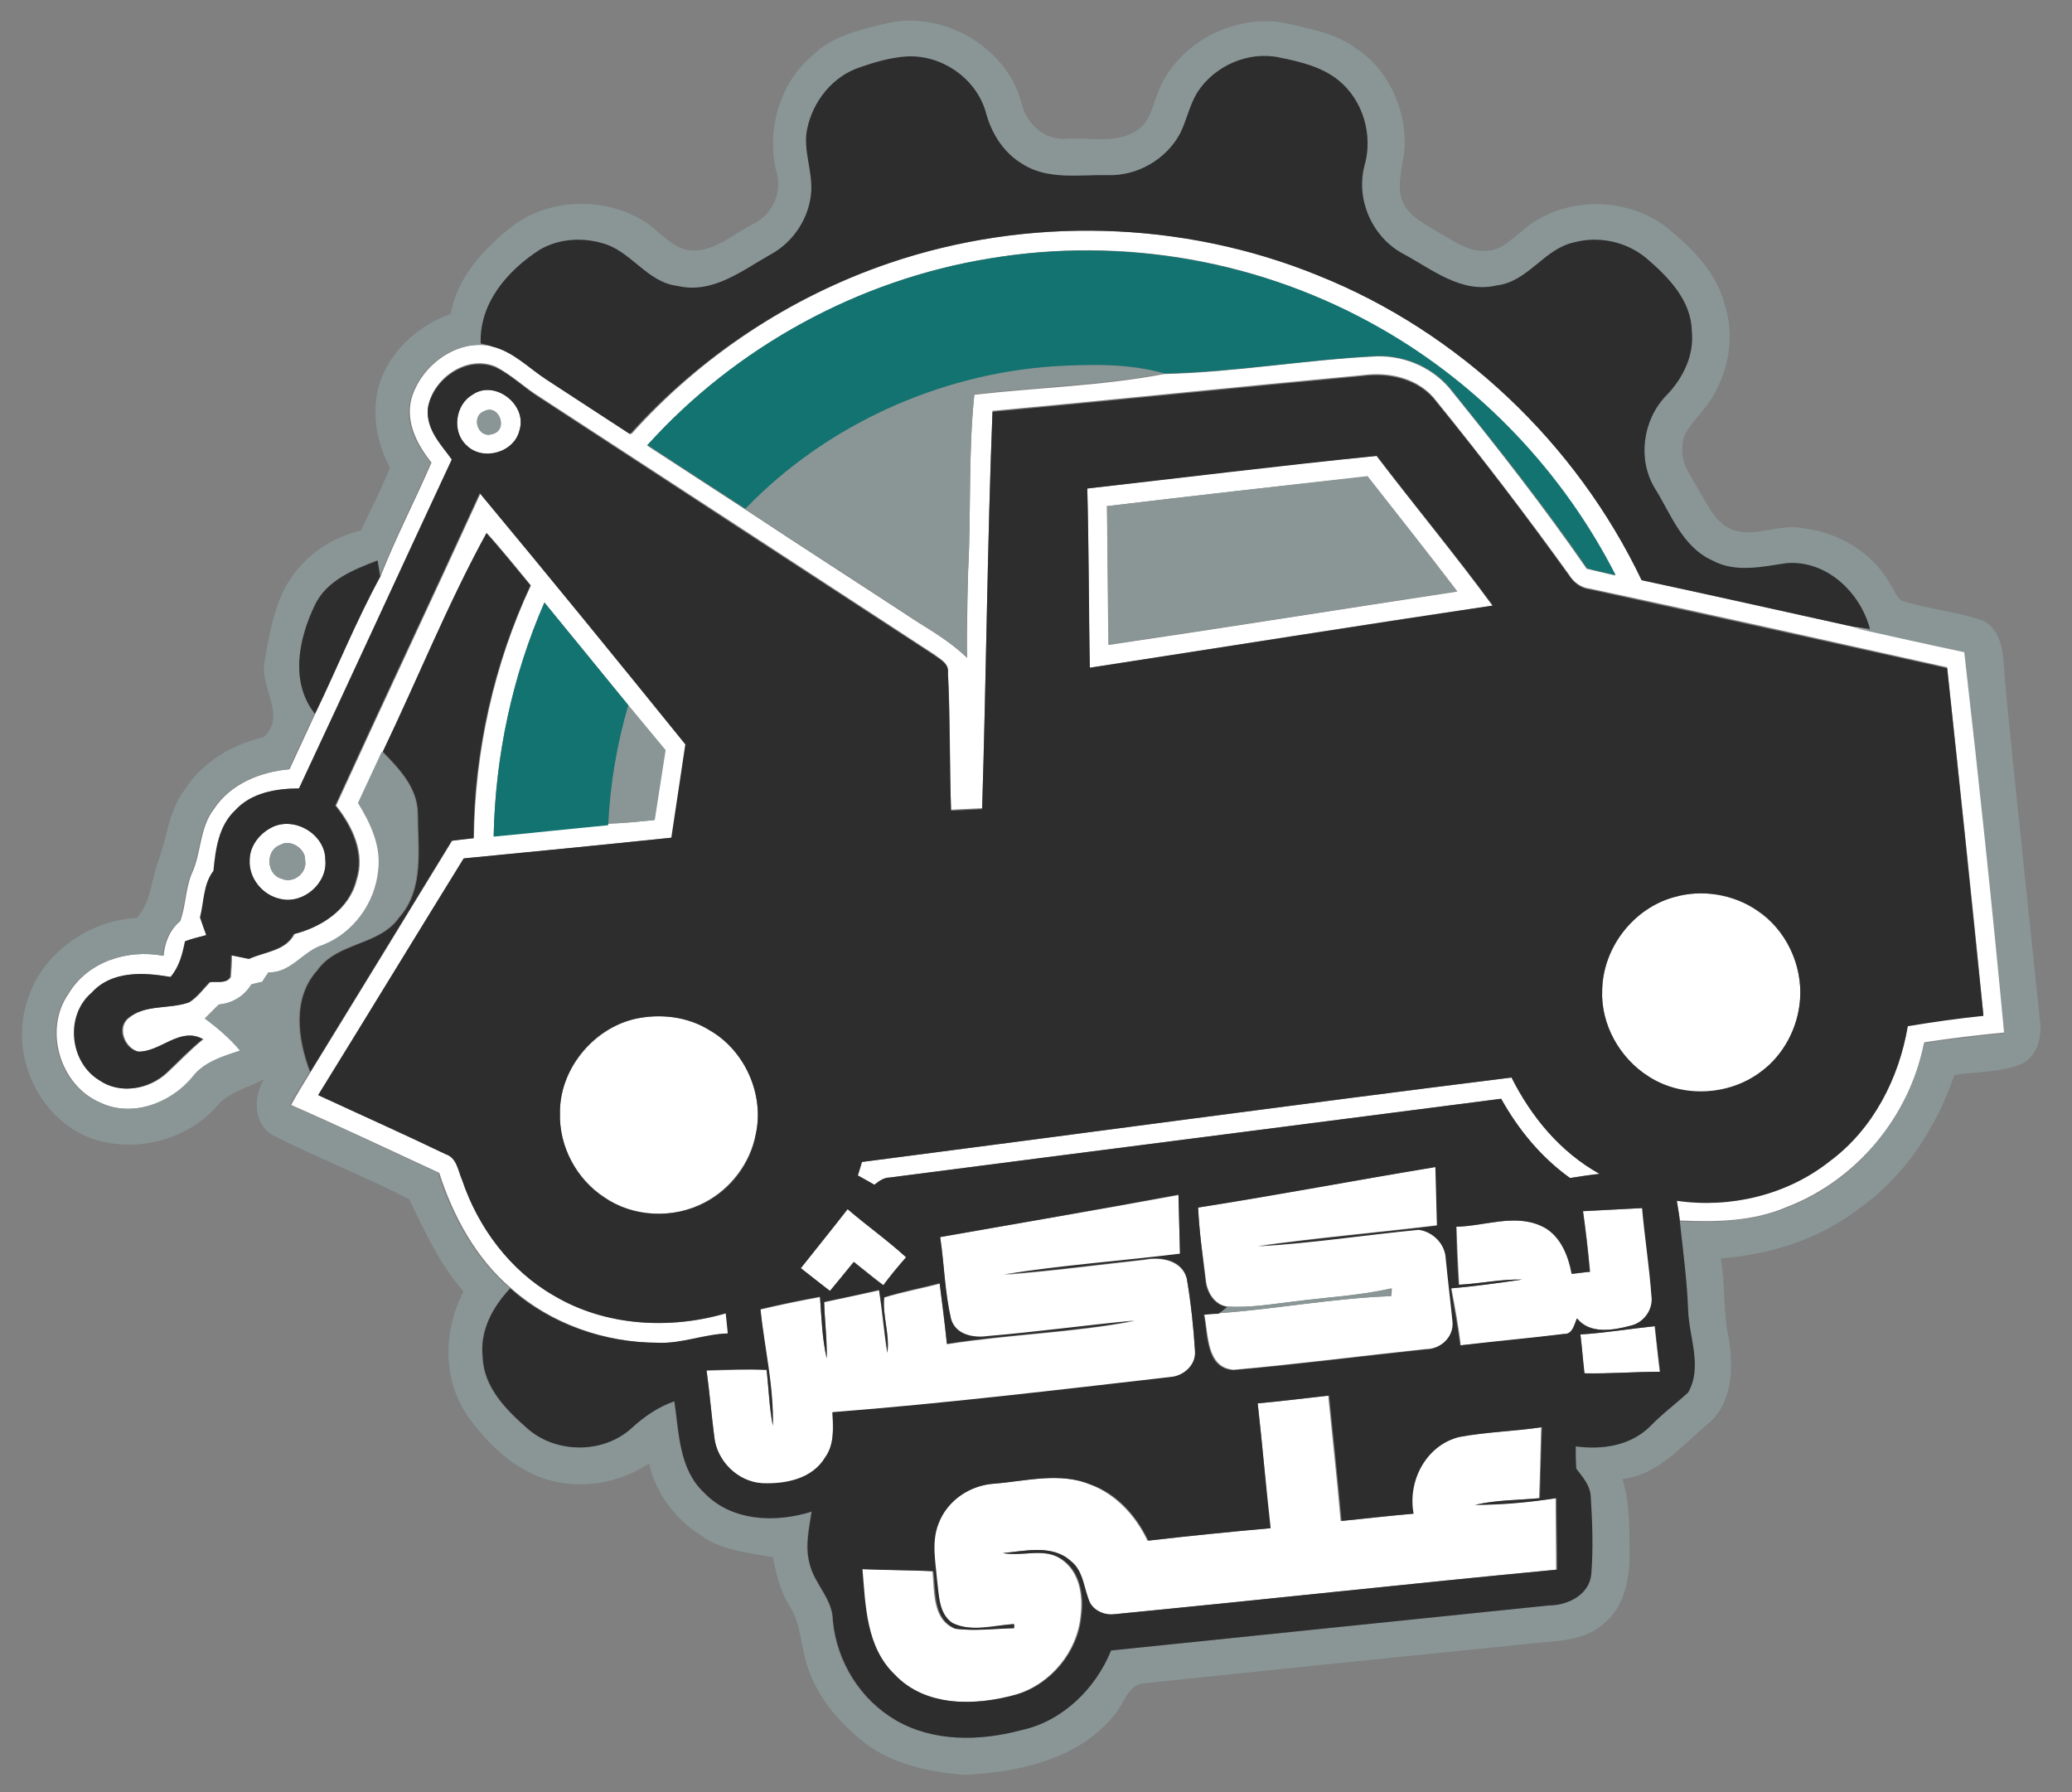
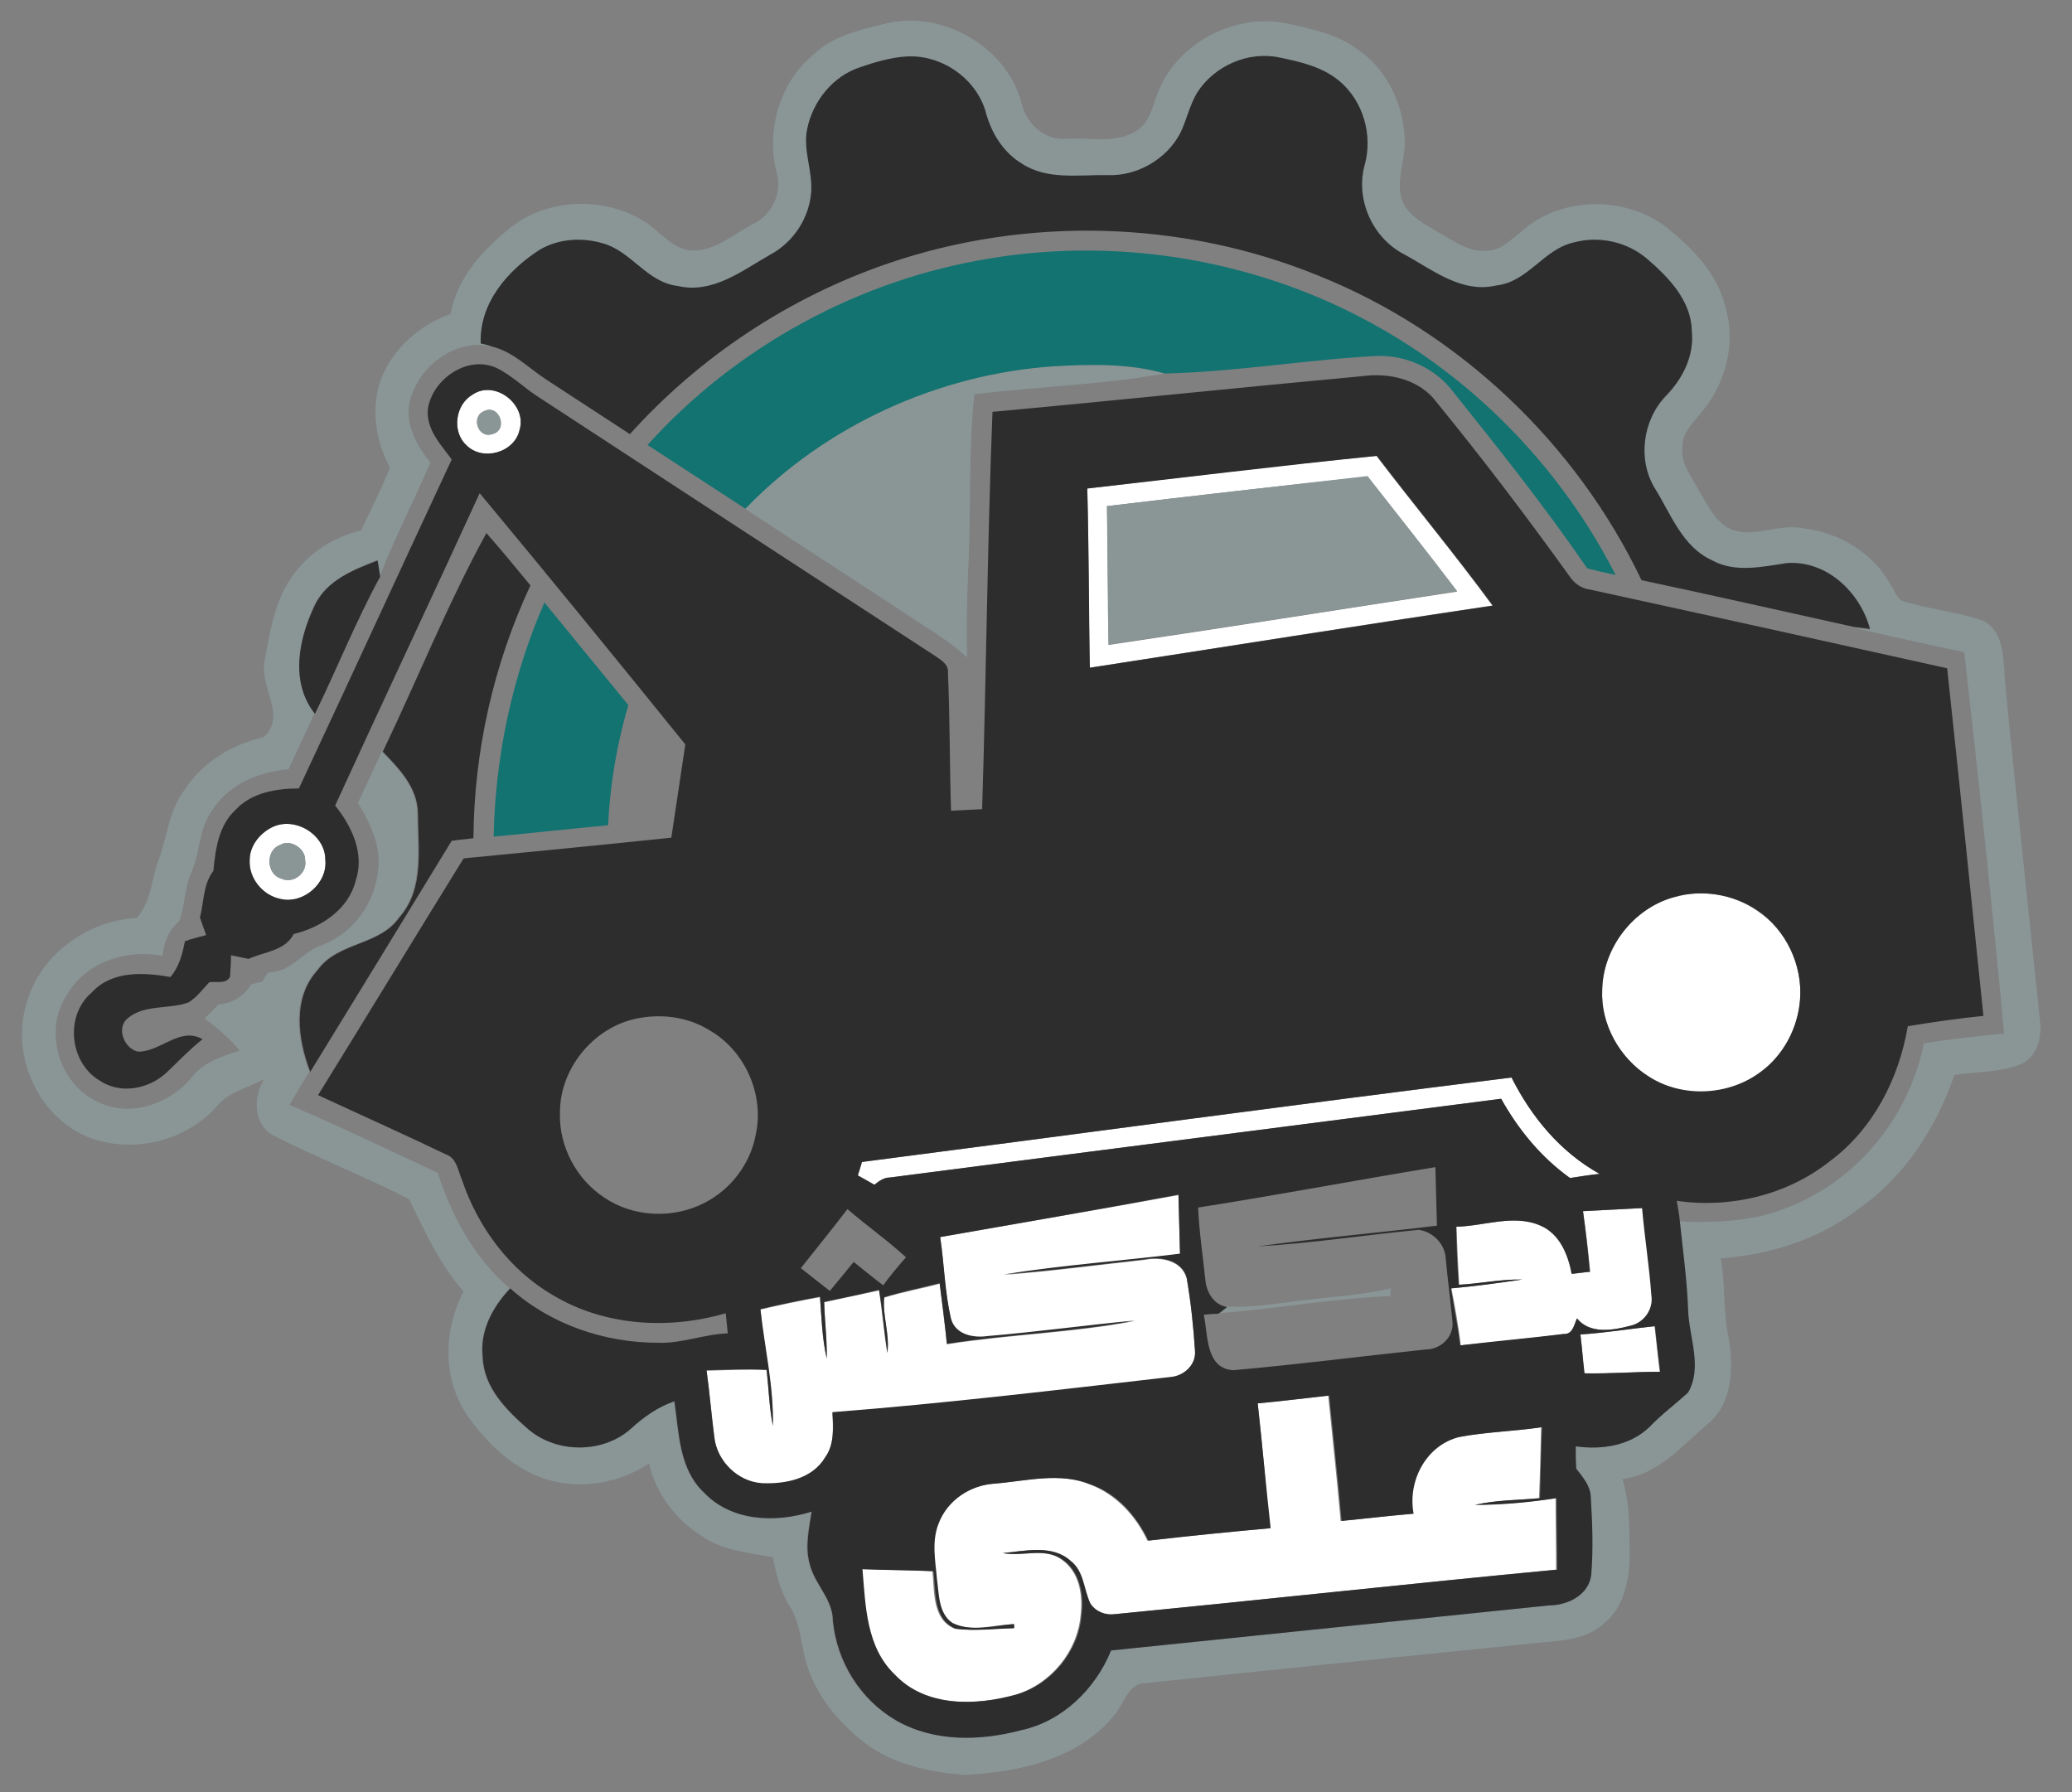
<svg xmlns="http://www.w3.org/2000/svg" id="Layer_1" x="0px" y="0px" viewBox="0 0 400 346" style="enable-background:new 0 0 400 346;" xml:space="preserve">
  <rect x="0" y="0" width="400" height="346" fill="#808080" stroke="none" />
  <style type="text/css">	.st0{fill:#FFFFFF;}	.st1{fill:#8A9696;}	.st2{fill:#2D2D2E;}	.st3{fill:#137371;}</style>
  <g>
    <g>
-       <path class="st0" d="M171.7,50.8c26.7-9.1,56.7-8.3,82.9,2.4c27.2,10.9,49.8,32.4,62.4,58.8c13.6,3,27.2,6,40.9,9   c7.1,1.6,14.2,3.2,21.4,4.7c2.8,24.5,5.4,49.1,7.7,73.6c-5.2,0.5-10.3,1.1-15.5,1.9c-2.8,14.2-13,26.6-26.6,31.8   c-6.5,2.8-13.6,2.9-20.6,2.6c-0.2-1.3-0.4-2.7-0.6-4c10.3,1.5,21.3-1.1,29.5-7.6c8.4-6.2,13.4-16,15.1-26.1   c4.9-0.8,9.7-1.5,14.6-2c-2.2-22.4-4.6-44.8-7-67.1c-23-5.1-46-10.3-69-15.2c-1.7-0.2-3.1-1.2-4-2.7   c-8.2-11.4-16.8-22.6-25.6-33.5c-3.3-4.4-9-5.7-14.2-5c-23.8,2.2-47.6,4.7-71.5,6.9c-1,25.5-1.2,51.1-2,76.7c-2,0.1-4,0.2-6,0.3   c-0.3-8.9-0.1-17.8-0.6-26.6c0.2-1.7-1.4-2.4-2.5-3.3c-25.4-16.6-50.8-33.2-76.3-49.8c-2.9-1.8-5.4-4.2-8.4-5.8   c-5.6-2.5-12.3,2.2-13.2,7.9c-0.4,4,2.6,7.1,4.8,10c-9.8,21.2-19.6,42.3-29.5,63.5c-4.4,0-9.2,0.8-12.3,4.2   c-3.2,3-3.9,7.5-4.2,11.7c-2,2.6-1.9,6-2.6,9c0.4,1.1,0.8,2.2,1.2,3.4c-1.4,0.4-2.8,0.6-4.1,1.2c-0.5,2.5-1.2,4.9-2.8,6.9   c-5.2-0.9-11.4-1.3-15.2,3c-5.2,4.4-4.2,13.4,1.4,16.9c4,2.8,9.6,1.8,13-1.4c2.4-2.2,4.5-4.5,7-6.5c-4.3-2.5-8.1,2.5-12.5,2.4   c-2.6-0.6-4.2-4.5-2-6.4c3.3-2.8,7.9-1.8,11.8-3.1c1.6-1,2.7-2.6,4-3.9c1.3-0.3,3.2,0.4,4-1c0.1-1.4,0.2-2.8,0.2-4.2   c0.8,0.2,2.5,0.5,3.4,0.7c3-1.4,7-1.5,8.7-4.8c5.3-1.4,10.6-4.8,12-10.4c1.7-5.2-0.8-10.4-4-14.4c9.2-20.1,18.7-40.2,27.9-60.3   c13.3,16.1,26.5,32.2,39.7,48.5c-0.9,6-1.8,12-2.7,18c-13.4,1.4-26.8,2.7-40.1,4c-9.4,15.2-18.7,30.5-28.1,45.7   c8.2,3.8,16.4,7.5,24.6,11.4c2.2,0.7,2.4,3.2,3.2,5c3,9.2,9.2,17.4,17.7,22.3c9.9,5.9,22.3,6.6,33.2,3.4c0.1,1,0.3,2.9,0.4,3.9   c-4.6,0.2-8.9,2-13.5,1.8c-10.3,0-20.7-3.6-28.5-10.5c-6.8-5.8-11.2-13.9-13.9-22.3c-9.5-4.4-19-8.9-28.6-13.1   c1.2-2.2,2.5-4.3,3.8-6.4c9.1-14.8,18.2-29.7,27.3-44.6c1.4-0.2,2.8-0.4,4.2-0.5c0.2-16.8,3.9-33.6,11-48.8   c-2.8-3.4-5.5-6.8-8.5-10.1c-7.5,13.7-13.4,28.2-20.1,42.2c-1.5,3.3-3.1,6.6-4.6,9.9c2.4,3.9,4.5,8.3,3.9,13   c-0.7,6.2-4.8,12.1-10.7,14.4c-3.9,1.2-6.1,5.4-10.5,5.3c-0.3,0.5-0.9,1.4-1.2,1.8c-0.5,0.1-1.6,0.4-2.1,0.5   c-1.5,2.2-3.7,3.6-6.3,3.9c-0.9,0.9-1.8,1.8-2.7,2.7c2.5,1.9,4.8,3.9,6.8,6.2c-3.3,1.1-6.9,2.2-9.2,5.1c-4.2,5.1-11.8,7.9-18,4.9   c-7.7-3.3-10.9-14-6.1-20.9c3.7-6.3,11.5-8.7,18.4-7.4c0.2-2.6,1.2-5,3.2-6.7c1.1-3,1-6.2,2.2-9.1c1.9-4,1.5-8.9,4.3-12.5   c3.2-4.9,9-7.2,14.6-7.7c1.7-3.6,3.3-7.2,5-10.8c4.2-8.8,7.9-17.9,12.6-26.5c2.9-7.4,6.6-14.5,9.8-21.9c-2.7-3.4-5-7.7-3.9-12.2   c1.8-6.6,9-11.9,15.9-10.2c4.1,0.9,7.1,4.1,10.5,6.4c5.3,3.5,10.7,7,16.1,10.5C135.3,68.8,152.6,57.3,171.7,50.8z M191,49.9   c-25.3,4.1-48.9,17.1-66.1,36.1c6.3,4.1,12.6,8.2,18.9,12.3c11,7.3,22.1,14.4,33.2,21.7c3.4,2.1,6.8,4.2,9.7,7   c-0.1-5.6,0.1-11.2,0.2-16.8c0.6-11.3,0-22.7,1.2-34c12.2-1.4,24.6-1.7,36.7-4c13.7-0.3,27.4-2.8,41.1-3.4   c5.6-0.1,11.1,2.4,14.5,6.9c9,11.1,17.8,22.4,25.9,34.1c1.8,0.4,3.7,0.9,5.5,1.3c-10.1-19.8-26-36.6-45.3-47.6   C244,50.3,216.8,45.5,191,49.9z M105.1,116.3c-6.2,14.2-9.5,29.6-9.8,45.1c7.4-0.7,14.7-1.5,22.1-2.2l0-0.2c3-0.1,6-0.4,8.9-0.7   c0.7-4.5,1.4-9,2.1-13.5c-2.4-2.9-4.8-5.8-7.2-8.7C115.9,129.5,110.5,122.9,105.1,116.3z" />
-     </g>
+       </g>
    <g>
      <path class="st0" d="M91.2,76.2c4.3-3,10.6,1.9,9.1,6.8c-0.9,4.4-7.1,6.2-10.3,2.9C87.2,83.3,87.9,78.1,91.2,76.2z M93.4,79.4   c-2.5,1-1.1,5.3,1.6,4.4C98.2,83.1,96.3,77.8,93.4,79.4z" />
    </g>
    <g>
      <path class="st0" d="M209.9,94.3c18.6-2.2,37.2-4.5,55.8-6.3c7.4,9.7,15.2,19.1,22.4,28.9c-25.9,3.8-51.8,8-77.8,12   C210.2,117.4,210.2,105.9,209.9,94.3z M213.7,97.7c0.2,8.9,0.2,17.9,0.3,26.8c22.4-3.3,44.9-6.9,67.3-10.3   c-5.7-7.5-11.5-14.8-17.3-22.2C247.2,93.8,230.4,95.7,213.7,97.7z" />
    </g>
    <g>
      <path class="st0" d="M52.5,159.7c4.4-2.2,10.3,1.4,10.3,6.3c0.5,4.5-4.2,8.6-8.7,7.6c-3.4-0.7-6.1-4-5.9-7.5   C48.2,163.3,50.1,160.9,52.5,159.7z M54.1,163.1c-2.9,1-2.7,5.7,0.2,6.5c2.3,1.1,5.1-1.1,4.6-3.6C59,163.8,56,161.9,54.1,163.1z" />
    </g>
    <path class="st0" d="M323.1,173.2c5.4-1.6,11.5-0.6,16.1,2.6c5.6,3.7,8.8,10.5,8.3,17.2c-0.4,5.5-3.2,10.7-7.6,14  c-6.1,4.6-15.1,5.1-21.6,0.9c-5.6-3.5-9.3-10-9-16.7C309.5,182.9,315.3,175.3,323.1,173.2z" />
-     <path class="st0" d="M122.5,196.7c4.8-1.1,10.2-0.5,14.5,2.1c6.8,3.9,10.6,12.4,8.9,20.1c-1.1,5.6-4.9,10.6-9.9,13.2  c-6,3.2-13.7,2.9-19.3-1c-5.4-3.5-8.8-9.8-8.6-16.3C108,206.6,114.4,198.7,122.5,196.7z" />
    <path class="st0" d="M166.4,224.3c41.8-5.4,83.6-11.1,125.4-16.3c3.9,7.6,9.5,14.4,17,18.6c-1.9,0.2-3.8,0.5-5.7,0.8  c-5.6-4-10-9.3-13.3-15.3c-39.3,5.1-78.7,10.1-118,15.2c-1.2,0-2.1,0.7-3,1.4c-1.1-0.6-2.2-1.2-3.2-1.8  C165.9,226.2,166.2,224.9,166.4,224.3z" />
-     <path class="st0" d="M231.3,233.1c15.3-2.4,30.6-5.3,45.9-7.9c0.1,3.8,0.2,7.6,0.3,11.3c-11.5,1.4-23.1,2.4-34.6,4  c10.4-0.6,20.7-2.2,31.1-3.2c2.8,0.3,5,2.8,5.2,5.6c0.4,4,0.9,8,1.3,12.1c0.3,3-2.3,5.4-5.2,5.4c-12.4,1.3-24.7,2.9-37.1,4  c-5.3-0.4-4.9-6.9-5.7-10.7c0.7,0,2.1-0.1,2.8-0.2c11.1-0.8,22.1-2.9,33.3-3.3c0-0.5,0.1-1,0.1-1.5c-6.1,1.4-12.3,1.7-18.5,2.5  c-4.4,0.5-8.8,1.3-13.2,1c-2.5-0.3-4-2.8-4.2-5.2C232.2,242.4,231.5,237.8,231.3,233.1z" />
    <path class="st0" d="M181.5,238.8c15.3-2.7,30.7-5.3,46-8.1c0.1,3.8,0.2,7.6,0.3,11.4c-11.3,1.4-22.7,2.2-34,4  c9.1-0.7,18.1-1.9,27.2-2.9c3.1-0.6,7.1,0.1,8.1,3.6c0.8,4.6,1.3,9.4,1.6,14.1c0.2,2.6-2.2,4.8-4.7,5c-21.7,2.5-43.4,5.1-65.3,6.8  c0.1,2.9,0.4,6.2-1.4,8.7c-2.5,4.2-7.7,5.2-12.2,5c-4.7-0.3-8.7-4.3-9.2-8.9c-0.5-4.3-0.9-8.6-1.5-12.9c3.9-0.1,7.7-0.3,11.6-0.1  c0.4,3.6,0.5,7.2,1.2,10.8c0.1-7.6-1.7-15-2.4-22.5c3.8-0.9,7.6-1.7,11.5-2.4c0.3,4,0.4,8,1.3,11.9c0-3.6-0.4-7.3-0.5-10.9  c3.5-0.8,7.1-1.5,10.6-2.3c0.6,4,0.9,8.1,1.6,12.1c0.5-3.6-1-7.3-0.6-10.7c3.5-1.1,7.1-1.7,10.7-2.7c0.5,3.9,1,7.8,1.4,11.7  c12-1.9,24.3-2.2,36.3-4.5c-9.5,0.9-18.9,2.3-28.4,3c-2.8,0.4-6.2-0.2-7.1-3.3C182.3,249.4,182.3,244.1,181.5,238.8z" />
    <path class="st0" d="M305.6,233.8c3.8-0.2,7.6-0.4,11.5-0.6c0.5,5.6,1.4,11.2,1.8,16.9c0.4,2.6-1.5,5.2-4,5.8  c-3.4,0.9-7.9,1.7-10.4-1.4c-0.6,1.1-0.9,3.1-2.5,3c-6.6,0.9-13.3,1.5-20,2.2c-0.4-3.7-1.1-7.3-1.8-11c4.6-0.4,9.1-1.1,13.7-1.7  c-4.1-0.1-8.1,0.8-12.2,1c-0.2-3.7-0.4-7.5-0.5-11.2c5.4-0.1,11.1-2.5,16.3-0.2c3.7,1.6,5.3,5.6,6,9.3c1.2-0.1,2.3-0.3,3.5-0.4  C306.6,241.6,306.2,237.6,305.6,233.8z" />
-     <path class="st0" d="M154.6,244.8c3-3.8,6.1-7.6,9.1-11.4c3.7,3.1,7.7,6,11.3,9.3c-1.5,1.8-3,3.6-4.4,5.4c-1.9-1.4-3.8-3-5.7-4.5  c-1.5,1.9-3.1,3.8-4.6,5.6C158.4,247.8,156.5,246.3,154.6,244.8z" />
    <path class="st0" d="M305.1,257.6c4.8-0.3,9.5-1.1,14.3-1.6c0.3,2.9,0.7,5.9,1,8.8c-4.9,0-9.7,0.4-14.6,0.3  C305.6,262.6,305.4,260.1,305.1,257.6z" />
    <path class="st0" d="M242.8,270.9c4.5-0.4,9.1-1,13.6-1.5c0.8,8.1,1.7,16.1,2.4,24.2c4.6-0.4,9.2-1,13.9-1.4  c-1.2-6.3,2.4-13.2,8.8-14.8c5.3-1,10.7-1.1,16-1.9c-0.1,4.6-0.2,9.1-0.4,13.7c-4.2,0.4-8.4,0.4-12.5,1.3  c5.2-0.1,10.5-0.5,15.7-1.3c0,4.6,0.1,9.2,0.1,13.8c-28.5,2.7-56.9,5.9-85.4,8.6c-1.8,0.3-3.8-0.5-4.7-2.1  c-1.2-2.8-1.2-6.2-3.8-8.2c-3.5-3.2-8.7-1.9-13-1.5c3.7,0.8,7.8-1.1,11.2,1.1c3.6,2.3,4.4,6.9,3.9,10.9c-0.6,7-5.8,13.3-12.5,15.3  c-7.9,2.2-17.6,2.5-23.6-3.9c-5.5-5.2-5.5-13.2-6.2-20.3c4.6,0.2,9.1,0.1,13.7,0.4c0.4,3.8-0.1,9.3,4.3,11.1  c3.7,0.5,7.5-0.1,11.3-0.1c0-0.2,0-0.6,0-0.8c-3.9,0.2-8.1,1.6-11.9-0.2c-2.7-1.9-2.6-5.4-3-8.3c-0.4-3.6-1.2-7.4,0.3-10.9  c1.7-4.4,6.1-7.4,10.8-7.7c6.2-0.5,12.7-2.3,18.7,0.2c5,1.9,8.8,6.1,11,10.8c7.9-0.9,15.8-1.7,23.6-2.4  C244.4,287,243.7,278.9,242.8,270.9z" />
  </g>
  <g>
    <g>
      <path class="st1" d="M170.8,4.6c10.9-2.8,23.5,4.3,26.4,15.3c0.9,4,4.5,7.3,8.8,6.9c4.4-0.3,9.4,1,13.3-1.5   c2.8-1.6,3.2-5.1,4.4-7.8c3.9-9.6,15.4-15.3,25.5-12.8c4.3,1,8.9,1.9,12.5,4.6c6.2,3.9,9.6,11.5,9.5,18.7   c-0.2,3.3-1.4,6.5-0.8,9.8c0.8,3.5,4.2,5.2,7,6.9c3,1.6,6,4.1,9.7,3.7c2.7,0,4.6-2.2,6.6-3.7c7.7-6.9,20.3-7,28.3-0.6   c4.8,3.9,9.5,8.7,11,14.9c2.3,7.2,0.1,15.4-4.9,21c-1.4,1.8-3.3,3.6-3.3,6c-0.5,3.5,1.9,6.2,3.4,9.1c1.7,2.8,3.2,6.2,6.6,7.3   c4.4,1.3,8.9-1.4,13.4-0.4c7,0.8,13.6,4.9,16.9,11.1c0.8,1.1,1.2,2.9,2.8,3.1c5,1.5,10.2,1.9,15.1,3.7c4.2,2.4,3.7,8,4.1,12.1   c2.1,21.7,4.5,43.4,6.7,65c0.4,3.1-0.4,6.7-3.4,8.3c-4.1,1.8-8.7,1.5-13.1,2.2c-3.5,10.2-9.7,19.8-18.7,26   c-7.6,5.8-17,8.7-26.4,9.4c0.9,5.1,0.4,10.3,1.5,15.3c1,5.6,0.8,12.5-3.8,16.5c-5.1,4.2-9.7,10-16.7,10.8c1.6,5,1.3,10.4,1.4,15.6   c-0.2,4.5-1.3,9.4-5,12.3c-3.9,3.6-9.6,3.3-14.5,3.9c-24.6,2.5-49.2,5-73.9,7.6c-3.5,0-4.2,4.1-6.1,6.2   c-6.9,8.5-18.4,11-28.8,11.5c-7.2-0.5-14.8-2.2-20.4-7c-5.1-4.2-9.4-9.9-10.7-16.5c-0.7-3.1-1-6.3-2.7-9c-1.9-2.9-2.6-6.2-3.3-9.5   c-4.8-0.9-10-1.3-14-4.3c-4.9-3.1-8.6-8.1-9.9-13.8c-6.5,4.3-15.1,5.4-22.3,2.1c-5.3-2.4-9.5-6.7-12.8-11.4   c-4.8-7-4.6-16.5-0.7-23.9c-4.6-5.2-7.5-11.6-10.5-17.8c-8.5-4.4-17.5-7.9-26-12.2c-4.1-2-4.2-7.5-2-11c-3.1,1.7-6.8,2.4-9.1,5.2   c-5.7,6.5-15.3,9-23.5,6.5c-10.5-3.3-16.5-15.8-13.3-26.2c2.5-9.4,11.7-16.1,21.3-16.6c2.8-3.1,2.8-7.4,4.2-11.1   c1.7-4.6,2-9.7,5.1-13.7c3.4-5.3,9.1-8.7,15.2-10.1c4.4-3.9-0.5-9.4,0.1-14.1c1.1-6.5,2.2-13.6,6.8-18.7c3.1-3.6,7.3-6,11.9-7.1   c1.9-4,3.9-8,5.6-12.1c-2.8-5.2-3.8-11.6-1.7-17.2c2.3-5.9,7.5-10.4,13.4-12.5c1.3-7.2,6.5-12.7,12-17c7.1-5.3,17.4-5.6,25-1.1   c2.9,1.7,5,4.7,8.3,5.7c5.1,1,9-2.9,13.2-5c3.6-1.8,5.6-6.1,4.4-10c-2-8,0.6-17.3,7.1-22.6C160.5,7.1,165.7,5.8,170.8,4.6z    M166,13c-5.2,1.8-9.1,6.6-10.1,12c-0.8,4.1,1.1,8.1,0.8,12.1c-0.4,5-3.4,9.6-7.8,12c-5.5,3.1-11.2,7.7-18,6.1   c-6-0.7-9.1-6.8-14.7-8.3c-3.9-1.1-8.3-0.7-11.9,1.3c-6.2,3.9-11.7,10.3-11.4,18.1c0.6,0.2,1.7,0.5,2.2,0.6   c-7-1.7-14.1,3.6-15.9,10.2c-1.2,4.5,1.1,8.8,3.9,12.2c-3.2,7.3-6.8,14.4-9.8,21.9c-0.1-0.8-0.4-2.3-0.5-3.1   c-4.6,1.8-9.7,3.9-12.1,8.6c-3,6.5-4.8,14.9,0,21c-1.7,3.6-3.3,7.2-5,10.8c-5.7,0.5-11.4,2.8-14.6,7.7c-2.8,3.6-2.4,8.5-4.3,12.5   c-1.2,2.9-1.1,6.2-2.2,9.1c-2,1.7-3,4.1-3.2,6.7c-6.9-1.3-14.7,1.1-18.4,7.4c-4.8,7-1.6,17.6,6.1,20.9c6.2,3,13.8,0.2,18-4.9   c2.2-2.9,5.8-4,9.2-5.1c-2-2.4-4.4-4.4-6.8-6.2c0.9-0.9,1.8-1.8,2.7-2.7c2.7-0.2,4.9-1.6,6.3-3.9c0.5-0.1,1.6-0.4,2.1-0.5   c0.3-0.5,0.9-1.4,1.2-1.8c4.4,0.1,6.6-4.1,10.5-5.3c5.9-2.3,10.1-8.1,10.7-14.4c0.6-4.7-1.5-9.1-3.9-13c1.5-3.3,3.1-6.6,4.6-9.9   c3.2,3.3,6.8,6.9,6.8,11.9c0,6.8,1.3,14.6-3.6,20.1c-3.9,5.5-12,4.7-15.8,10.2c-4.9,5.5-3.8,13.3-1.4,19.6   c-1.3,2.1-2.6,4.2-3.8,6.4c9.6,4.1,19.1,8.7,28.6,13.1c2.7,8.4,7.1,16.5,13.9,22.3c-3.3,3.6-5.9,8.2-5.3,13.3   c0.2,5.9,4.6,10.3,8.8,13.9c5.5,4.7,14.4,4.7,19.8-0.1c2.5-2.2,5.2-4.2,8.4-5.3c0.9,6.1,0.9,13.1,5.7,17.6   c5.3,5.6,13.8,6,20.8,3.7c-0.5,3.3-1.4,6.7-0.4,10c0.9,4,4.5,6.8,4.5,11.1c0.7,7.9,5.3,15.2,12.2,19.2c7.3,4.2,16.2,4,24.1,1.9   c8-1.7,14.3-8,17.4-15.4c28.2-2.9,56.4-5.8,84.6-8.7c3.6-0.1,7.8-2,8.1-6c0.5-5,0.2-10-0.1-15c-0.1-2.2-1.6-3.8-2.8-5.4   c0-1.4-0.1-2.9-0.1-4.3c5,0.7,10.5-0.2,14.3-3.8c2.3-2.4,5-4.4,7.4-6.6c2.8-4.9,0.2-10.6,0-15.8c-0.1-5.8-0.9-11.5-1.6-17.2   c6.9,0.2,14.1,0.1,20.6-2.6c13.6-5.1,23.8-17.6,26.6-31.8c5.1-0.8,10.3-1.4,15.5-1.9c-2.3-24.6-4.9-49.1-7.7-73.6   c-7.1-1.5-14.2-3.1-21.4-4.7c0.8,0.1,2.4,0.3,3.2,0.4c-1.9-7.2-8.4-13.3-16.1-12.7c-4.7,0.7-9.9,2-14.3-0.5   c-5.8-2.6-8-8.9-11.1-13.9c-3.4-5.6-2.5-13.1,2-17.8c3.2-3.4,5.6-7.8,5.1-12.6c-0.1-5.9-4.5-10.4-8.7-14   c-3.8-3.3-9.2-4.4-14.1-3.1c-5.8,1.3-8.9,7.7-14.9,8.3c-6.8,1.6-12.5-3.1-18-6.1c-5.9-3.2-9.2-10.4-7.5-17   c1.7-5.9-0.1-12.7-5-16.5c-3.2-2.6-7.4-3.6-11.4-4.4c-6.1-1.4-12.6,1.6-15.9,6.8c-1.5,2.4-2.1,5.3-3.3,7.9c-2.6,5-8.2,8.2-13.9,8   c-5.5-0.1-11.7,1-16.6-2.2c-3.6-2.1-5.8-5.7-6.9-9.6c-1.8-6.7-8.6-11.5-15.4-11.1C171.9,11.1,168.9,11.9,166,13z" />
    </g>
    <path class="st1" d="M203.4,70.7c7.2-0.4,14.5-0.5,21.4,1.4c-12.1,2.2-24.5,2.5-36.7,4c-1.2,11.3-0.6,22.7-1.2,34  c-0.2,5.6-0.4,11.2-0.2,16.8c-2.9-2.7-6.3-4.8-9.7-7c-11-7.3-22.1-14.4-33.2-21.7C159.4,82.1,181.1,72.1,203.4,70.7z" />
    <path class="st1" d="M93.4,79.4c3-1.6,4.9,3.7,1.6,4.4C92.2,84.7,90.9,80.4,93.4,79.4z" />
    <path class="st1" d="M213.7,97.7c16.8-2,33.5-3.9,50.3-5.8c5.8,7.4,11.6,14.7,17.3,22.2c-22.4,3.5-44.8,7-67.3,10.3  C213.8,115.5,213.8,106.6,213.7,97.7z" />
-     <path class="st1" d="M121.3,136.1c2.4,2.9,4.8,5.8,7.2,8.7c-0.7,4.5-1.4,9-2.1,13.5c-3,0.3-5.9,0.6-8.9,0.7  C117.8,151.3,119,143.6,121.3,136.1z" />
    <path class="st1" d="M54.1,163.1c1.9-1.2,4.9,0.7,4.8,2.9c0.5,2.5-2.3,4.7-4.6,3.6C51.4,168.8,51.2,164.1,54.1,163.1z" />
    <path class="st1" d="M250,251.2c6.2-0.8,12.4-1.1,18.5-2.5c0,0.5-0.1,1-0.1,1.5c-11.1,0.4-22.2,2.5-33.3,3.3c0.4-0.3,1.2-1,1.7-1.3  C241.2,252.5,245.6,251.7,250,251.2z" />
  </g>
  <g>
    <path class="st2" d="M166,13c2.9-1,5.9-1.9,9-2.1c6.9-0.4,13.7,4.4,15.4,11.1c1.1,3.9,3.4,7.5,6.9,9.6c4.9,3.2,11,2.1,16.6,2.2  c5.6,0.2,11.2-3,13.9-8c1.3-2.6,1.8-5.4,3.3-7.9c3.3-5.2,9.9-8.1,15.9-6.8c4,0.8,8.2,1.8,11.4,4.4c4.8,3.9,6.7,10.7,5,16.5  c-1.7,6.5,1.5,13.8,7.5,17c5.6,3,11.2,7.7,18,6.1c6.1-0.7,9.1-7,14.9-8.3c4.8-1.3,10.2-0.2,14.1,3.1c4.2,3.6,8.6,8.1,8.7,14  c0.5,4.8-1.8,9.3-5.1,12.6c-4.4,4.7-5.4,12.3-2,17.8c3.1,5,5.3,11.3,11.1,13.9c4.4,2.4,9.6,1.2,14.3,0.5  c7.7-0.6,14.2,5.6,16.1,12.7c-0.8-0.1-2.4-0.3-3.2-0.4c-13.6-3-27.2-6.1-40.9-9c-12.6-26.4-35.2-47.9-62.4-58.8  c-26.2-10.7-56.2-11.5-82.9-2.4c-19.1,6.5-36.5,18-50,33c-5.4-3.5-10.7-7-16.1-10.5c-3.4-2.2-6.4-5.4-10.5-6.4  c-0.5-0.2-1.6-0.5-2.2-0.6c-0.3-7.8,5.2-14.1,11.4-18.1c3.6-2.1,8-2.4,11.9-1.3c5.7,1.4,8.7,7.6,14.7,8.3c6.8,1.6,12.5-3,18-6.1  c4.4-2.4,7.4-7,7.8-12c0.3-4.1-1.6-8.1-0.8-12.1C156.9,19.5,160.8,14.7,166,13z" />
    <g>
      <path class="st2" d="M82.6,78.9c0.9-5.7,7.6-10.4,13.2-7.9c3.1,1.5,5.5,4,8.4,5.8c25.4,16.6,50.8,33.2,76.3,49.8   c1.1,0.8,2.7,1.6,2.5,3.3c0.4,8.9,0.3,17.7,0.6,26.6c2-0.1,4-0.2,6-0.3c0.8-25.6,1-51.1,2-76.7c23.9-2.2,47.7-4.7,71.5-6.9   c5.2-0.7,11,0.7,14.2,5c8.9,10.9,17.4,22.1,25.6,33.5c0.9,1.4,2.3,2.5,4,2.7c23,5,46,10.1,69,15.2c2.4,22.4,4.7,44.7,7,67.1   c-4.9,0.5-9.8,1.2-14.6,2c-1.7,10.1-6.7,19.9-15.1,26.1c-8.2,6.5-19.2,9.1-29.5,7.6c0.2,1.3,0.5,2.7,0.6,4   c0.6,5.7,1.4,11.5,1.6,17.2c0.2,5.2,2.8,10.9,0,15.8c-2.4,2.2-5.1,4.2-7.4,6.6c-3.8,3.7-9.2,4.5-14.3,3.8c0,1.4,0,2.9,0.1,4.3   c1.2,1.6,2.7,3.2,2.8,5.4c0.3,5,0.5,10,0.1,15c-0.4,4-4.6,6-8.1,6c-28.2,2.9-56.4,5.8-84.6,8.7c-3,7.4-9.4,13.7-17.4,15.4   c-7.9,2.1-16.8,2.3-24.1-1.9c-6.9-4-11.4-11.3-12.2-19.2c0-4.3-3.6-7.1-4.5-11.1c-0.9-3.3-0.1-6.7,0.4-10   c-7,2.2-15.5,1.9-20.8-3.7c-4.8-4.5-4.8-11.5-5.7-17.6c-3.2,1.1-5.9,3-8.4,5.3c-5.4,4.8-14.3,4.8-19.8,0.1   c-4.1-3.6-8.6-8-8.8-13.9c-0.6-5.1,1.9-9.7,5.3-13.3c7.7,6.9,18.1,10.5,28.5,10.5c4.6,0.2,9-1.7,13.5-1.8c-0.1-1-0.3-2.9-0.4-3.9   c-10.9,3.2-23.3,2.5-33.2-3.4c-8.4-4.8-14.6-13.1-17.7-22.3c-0.8-1.8-1-4.3-3.2-5c-8.1-3.9-16.4-7.6-24.6-11.4   c9.4-15.2,18.7-30.5,28.1-45.7c13.4-1.3,26.8-2.6,40.1-4c0.9-6,1.8-12,2.7-18c-13.1-16.2-26.3-32.4-39.7-48.5   c-9.2,20.1-18.7,40.2-27.9,60.3c3.2,4,5.7,9.2,4,14.4c-1.4,5.7-6.7,9.1-12,10.4c-1.7,3.3-5.7,3.4-8.7,4.8   c-0.9-0.2-2.5-0.5-3.4-0.7c0,1.4-0.1,2.8-0.2,4.2c-0.8,1.4-2.7,0.8-4,1c-1.3,1.4-2.4,2.9-4,3.9c-3.8,1.4-8.5,0.3-11.8,3.1   c-2.2,1.9-0.6,5.8,2,6.4c4.4,0.1,8.1-4.9,12.5-2.4c-2.5,2-4.7,4.3-7,6.5c-3.5,3.2-9,4.2-13,1.4c-5.7-3.5-6.6-12.5-1.4-16.9   c3.9-4.3,10.1-3.9,15.2-3c1.7-2,2.3-4.4,2.8-6.9c1.3-0.5,2.7-0.8,4.1-1.2c-0.4-1.1-0.8-2.2-1.2-3.4c0.8-3.1,0.6-6.4,2.6-9   c0.4-4.2,1-8.7,4.2-11.7c3.1-3.4,7.9-4.2,12.3-4.2c9.9-21.1,19.6-42.3,29.5-63.5C85.3,86,82.2,83,82.6,78.9z M91.2,76.2   c-3.3,1.9-4,7.1-1.2,9.7c3.1,3.2,9.3,1.5,10.3-2.9C101.8,78.1,95.5,73.2,91.2,76.2z M209.9,94.3c0.3,11.5,0.3,23,0.5,34.6   c25.9-4,51.8-8.1,77.8-12c-7.2-9.8-15-19.2-22.4-28.9C247.1,89.9,228.5,92.2,209.9,94.3z M52.5,159.7c-2.4,1.2-4.3,3.6-4.3,6.3   c-0.2,3.5,2.5,6.8,5.9,7.5c4.4,1.1,9.2-3,8.7-7.6C62.8,161.1,56.9,157.5,52.5,159.7z M323.1,173.2c-7.8,2.2-13.7,9.8-13.8,17.9   c-0.3,6.6,3.4,13.2,9,16.7c6.5,4.2,15.5,3.7,21.6-0.9c4.4-3.2,7.2-8.5,7.6-14c0.5-6.6-2.7-13.5-8.3-17.2   C334.6,172.6,328.5,171.6,323.1,173.2z M122.5,196.7c-8.2,1.9-14.5,9.8-14.4,18.2c-0.2,6.4,3.2,12.8,8.6,16.3   c5.6,3.8,13.3,4.1,19.3,1c5.1-2.6,8.9-7.6,9.9-13.2c1.7-7.7-2.1-16.2-8.9-20.1C132.7,196.2,127.4,195.6,122.5,196.7z M166.4,224.3   c-0.2,0.6-0.6,1.9-0.8,2.6c1.1,0.6,2.2,1.2,3.2,1.8c0.9-0.7,1.8-1.4,3-1.4c39.3-5.1,78.6-10.1,118-15.2   c3.3,5.9,7.7,11.3,13.3,15.3c1.9-0.3,3.8-0.6,5.7-0.8c-7.6-4.2-13.2-11-17-18.6C250,213.2,208.2,218.9,166.4,224.3z M231.3,233.1   c0.2,4.7,0.9,9.3,1.4,14c0.2,2.3,1.6,4.8,4.2,5.2c-0.4,0.3-1.2,1-1.7,1.3c-0.7,0-2.1,0.1-2.8,0.2c0.8,3.8,0.3,10.4,5.7,10.7   c12.4-1.1,24.8-2.7,37.1-4c2.9,0,5.5-2.4,5.2-5.4c-0.4-4-0.9-8-1.3-12.1c-0.1-2.8-2.4-5.2-5.2-5.6c-10.4,1-20.7,2.6-31.1,3.2   c11.5-1.6,23.1-2.6,34.6-4c-0.1-3.8-0.2-7.6-0.3-11.3C261.9,227.8,246.6,230.7,231.3,233.1z M181.5,238.8   c0.8,5.3,0.9,10.6,2.1,15.8c0.9,3.1,4.4,3.7,7.1,3.3c9.5-0.8,18.9-2.1,28.4-3c-12,2.3-24.3,2.6-36.3,4.5   c-0.4-3.9-0.9-7.8-1.4-11.7c-3.6,0.9-7.2,1.6-10.7,2.7c-0.4,3.4,1.1,7.1,0.6,10.7c-0.6-4-0.9-8.1-1.6-12.1   c-3.5,0.8-7.1,1.6-10.6,2.3c0.1,3.6,0.6,7.3,0.5,10.9c-0.9-3.9-1-7.9-1.3-11.9c-3.8,0.7-7.7,1.5-11.5,2.4   c0.8,7.5,2.6,14.9,2.4,22.5c-0.7-3.6-0.8-7.2-1.2-10.8c-3.9-0.2-7.7,0-11.6,0.1c0.6,4.3,0.9,8.6,1.5,12.9c0.5,4.6,4.5,8.6,9.2,8.9   c4.5,0.2,9.7-0.8,12.2-5c1.8-2.5,1.6-5.8,1.4-8.7c21.8-1.7,43.5-4.3,65.3-6.8c2.5-0.2,4.9-2.3,4.7-5c-0.3-4.7-0.8-9.4-1.6-14.1   c-0.9-3.5-5-4.2-8.1-3.6c-9.1,1-18.1,2.2-27.2,2.9c11.3-1.8,22.7-2.6,34-4c-0.1-3.8-0.2-7.6-0.3-11.4   C212.1,233.5,196.8,236.1,181.5,238.8z M305.6,233.8c0.5,3.9,1,7.8,1.3,11.7c-1.2,0.1-2.4,0.3-3.5,0.4c-0.7-3.7-2.3-7.7-6-9.3   c-5.2-2.3-10.9,0.1-16.3,0.2c0.1,3.7,0.2,7.5,0.5,11.2c4.1-0.2,8.1-1.1,12.2-1c-4.6,0.7-9.1,1.3-13.7,1.7c0.6,3.7,1.3,7.3,1.8,11   c6.7-0.8,13.4-1.4,20-2.2c1.7,0.1,2-1.8,2.5-3c2.5,3.1,7,2.3,10.4,1.4c2.6-0.6,4.4-3.2,4-5.8c-0.4-5.6-1.3-11.2-1.8-16.9   C313.3,233.4,309.5,233.6,305.6,233.8z M154.6,244.8c1.9,1.5,3.7,2.9,5.6,4.4c1.6-1.9,3.1-3.8,4.6-5.6c1.9,1.5,3.8,3.1,5.7,4.5   c1.4-1.9,2.9-3.7,4.4-5.4c-3.6-3.3-7.6-6.1-11.3-9.3C160.7,237.2,157.6,241,154.6,244.8z M305.1,257.6c0.3,2.5,0.5,5,0.8,7.5   c4.9,0.1,9.7-0.3,14.6-0.3c-0.4-3-0.7-5.9-1-8.8C314.6,256.5,309.9,257.3,305.1,257.6z M242.8,270.9c0.9,8,1.6,16.1,2.5,24.1   c-7.9,0.7-15.8,1.5-23.6,2.4c-2.3-4.8-6-9-11-10.8c-6-2.5-12.5-0.7-18.7-0.2c-4.7,0.3-9.1,3.2-10.8,7.7c-1.4,3.5-0.6,7.3-0.3,10.9   c0.4,2.9,0.3,6.5,3,8.3c3.7,1.8,7.9,0.5,11.9,0.2c0,0.2,0,0.6,0,0.8c-3.8,0.1-7.5,0.6-11.3,0.1c-4.4-1.8-3.8-7.2-4.3-11.1   c-4.6-0.2-9.1-0.2-13.7-0.4c0.6,7,0.7,15,6.2,20.3c6,6.4,15.8,6.1,23.6,3.9c6.7-2,11.9-8.3,12.5-15.3c0.5-4-0.3-8.6-3.9-10.9   c-3.4-2.2-7.5-0.4-11.2-1.1c4.2-0.4,9.5-1.7,13,1.5c2.6,2,2.5,5.5,3.8,8.2c1,1.6,2.9,2.3,4.7,2.1c28.5-2.8,56.9-5.9,85.4-8.6   c0-4.6-0.1-9.2-0.1-13.8c-5.2,0.8-10.4,1.3-15.7,1.3c4.1-1,8.3-0.9,12.5-1.3c0.1-4.6,0.2-9.1,0.4-13.7c-5.3,0.8-10.7,0.9-16,1.9   c-6.4,1.6-10,8.5-8.8,14.8c-4.6,0.4-9.2,0.9-13.9,1.4c-0.7-8.1-1.6-16.1-2.4-24.2C251.9,269.9,247.3,270.5,242.8,270.9z" />
    </g>
    <path class="st2" d="M93.9,102.9c2.9,3.3,5.7,6.7,8.5,10.1c-7.1,15.2-10.9,32-11,48.8c-1.4,0.2-2.8,0.3-4.2,0.5  c-9.1,14.9-18.2,29.8-27.3,44.6c-2.4-6.3-3.5-14.2,1.4-19.6c3.9-5.5,12-4.7,15.8-10.2c4.9-5.5,3.6-13.3,3.6-20.1  c-0.1-5-3.6-8.6-6.8-11.9C80.6,131.1,86.4,116.6,93.9,102.9z" />
    <path class="st2" d="M60.8,116.8c2.3-4.8,7.4-6.8,12.1-8.6c0.1,0.8,0.4,2.3,0.5,3.1c-4.7,8.6-8.3,17.7-12.6,26.5  C55.9,131.6,57.7,123.2,60.8,116.8z" />
  </g>
  <g>
    <path class="st3" d="M191,49.9c25.8-4.3,52.9,0.5,75.6,13.5c19.3,11,35.2,27.8,45.3,47.6c-1.8-0.4-3.7-0.8-5.5-1.3  c-8.1-11.8-17-23-25.9-34.1c-3.4-4.5-8.9-7-14.5-6.9c-13.7,0.7-27.4,3.1-41.1,3.4c-7-2-14.3-1.8-21.4-1.4  c-22.3,1.5-44.1,11.4-59.6,27.5c-6.3-4.1-12.6-8.2-18.9-12.3C142.1,66.9,165.8,54,191,49.9z" />
    <path class="st3" d="M105.1,116.3c5.4,6.6,10.8,13.2,16.2,19.8c-2.2,7.5-3.5,15.2-3.9,23l0,0.2c-7.4,0.7-14.7,1.5-22.1,2.2  C95.6,146,98.9,130.5,105.1,116.3z" />
  </g>
</svg>